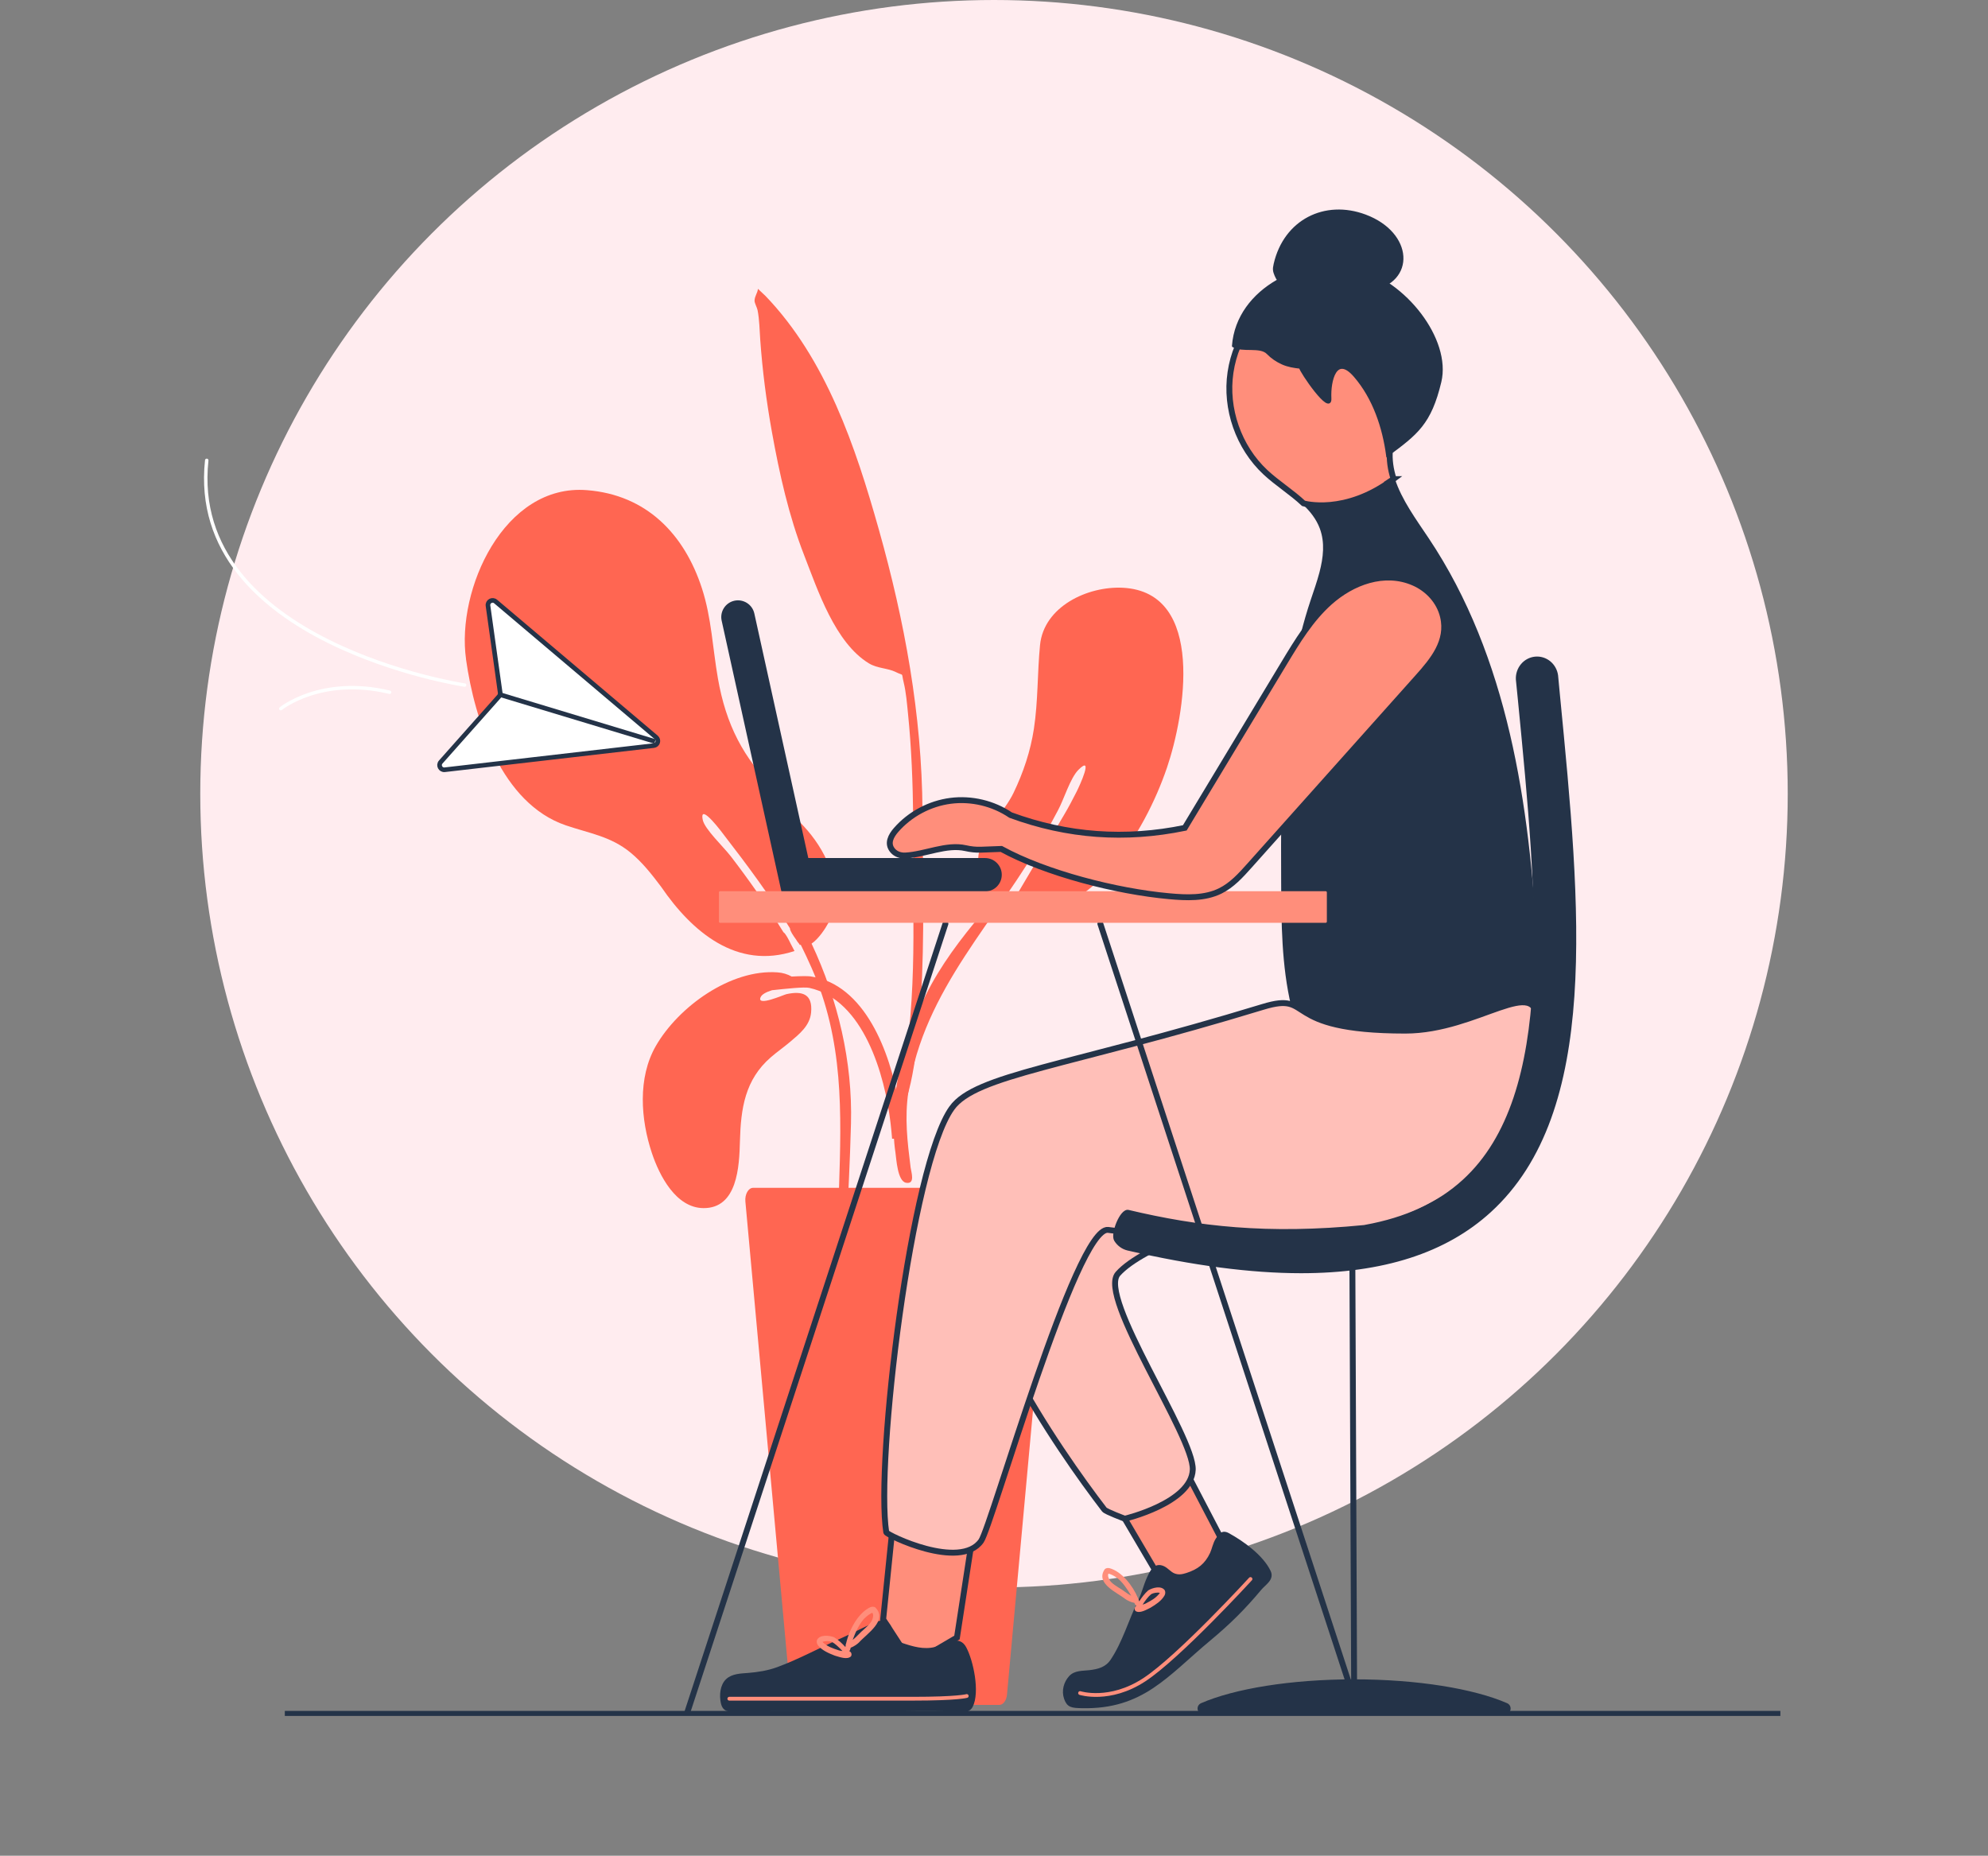
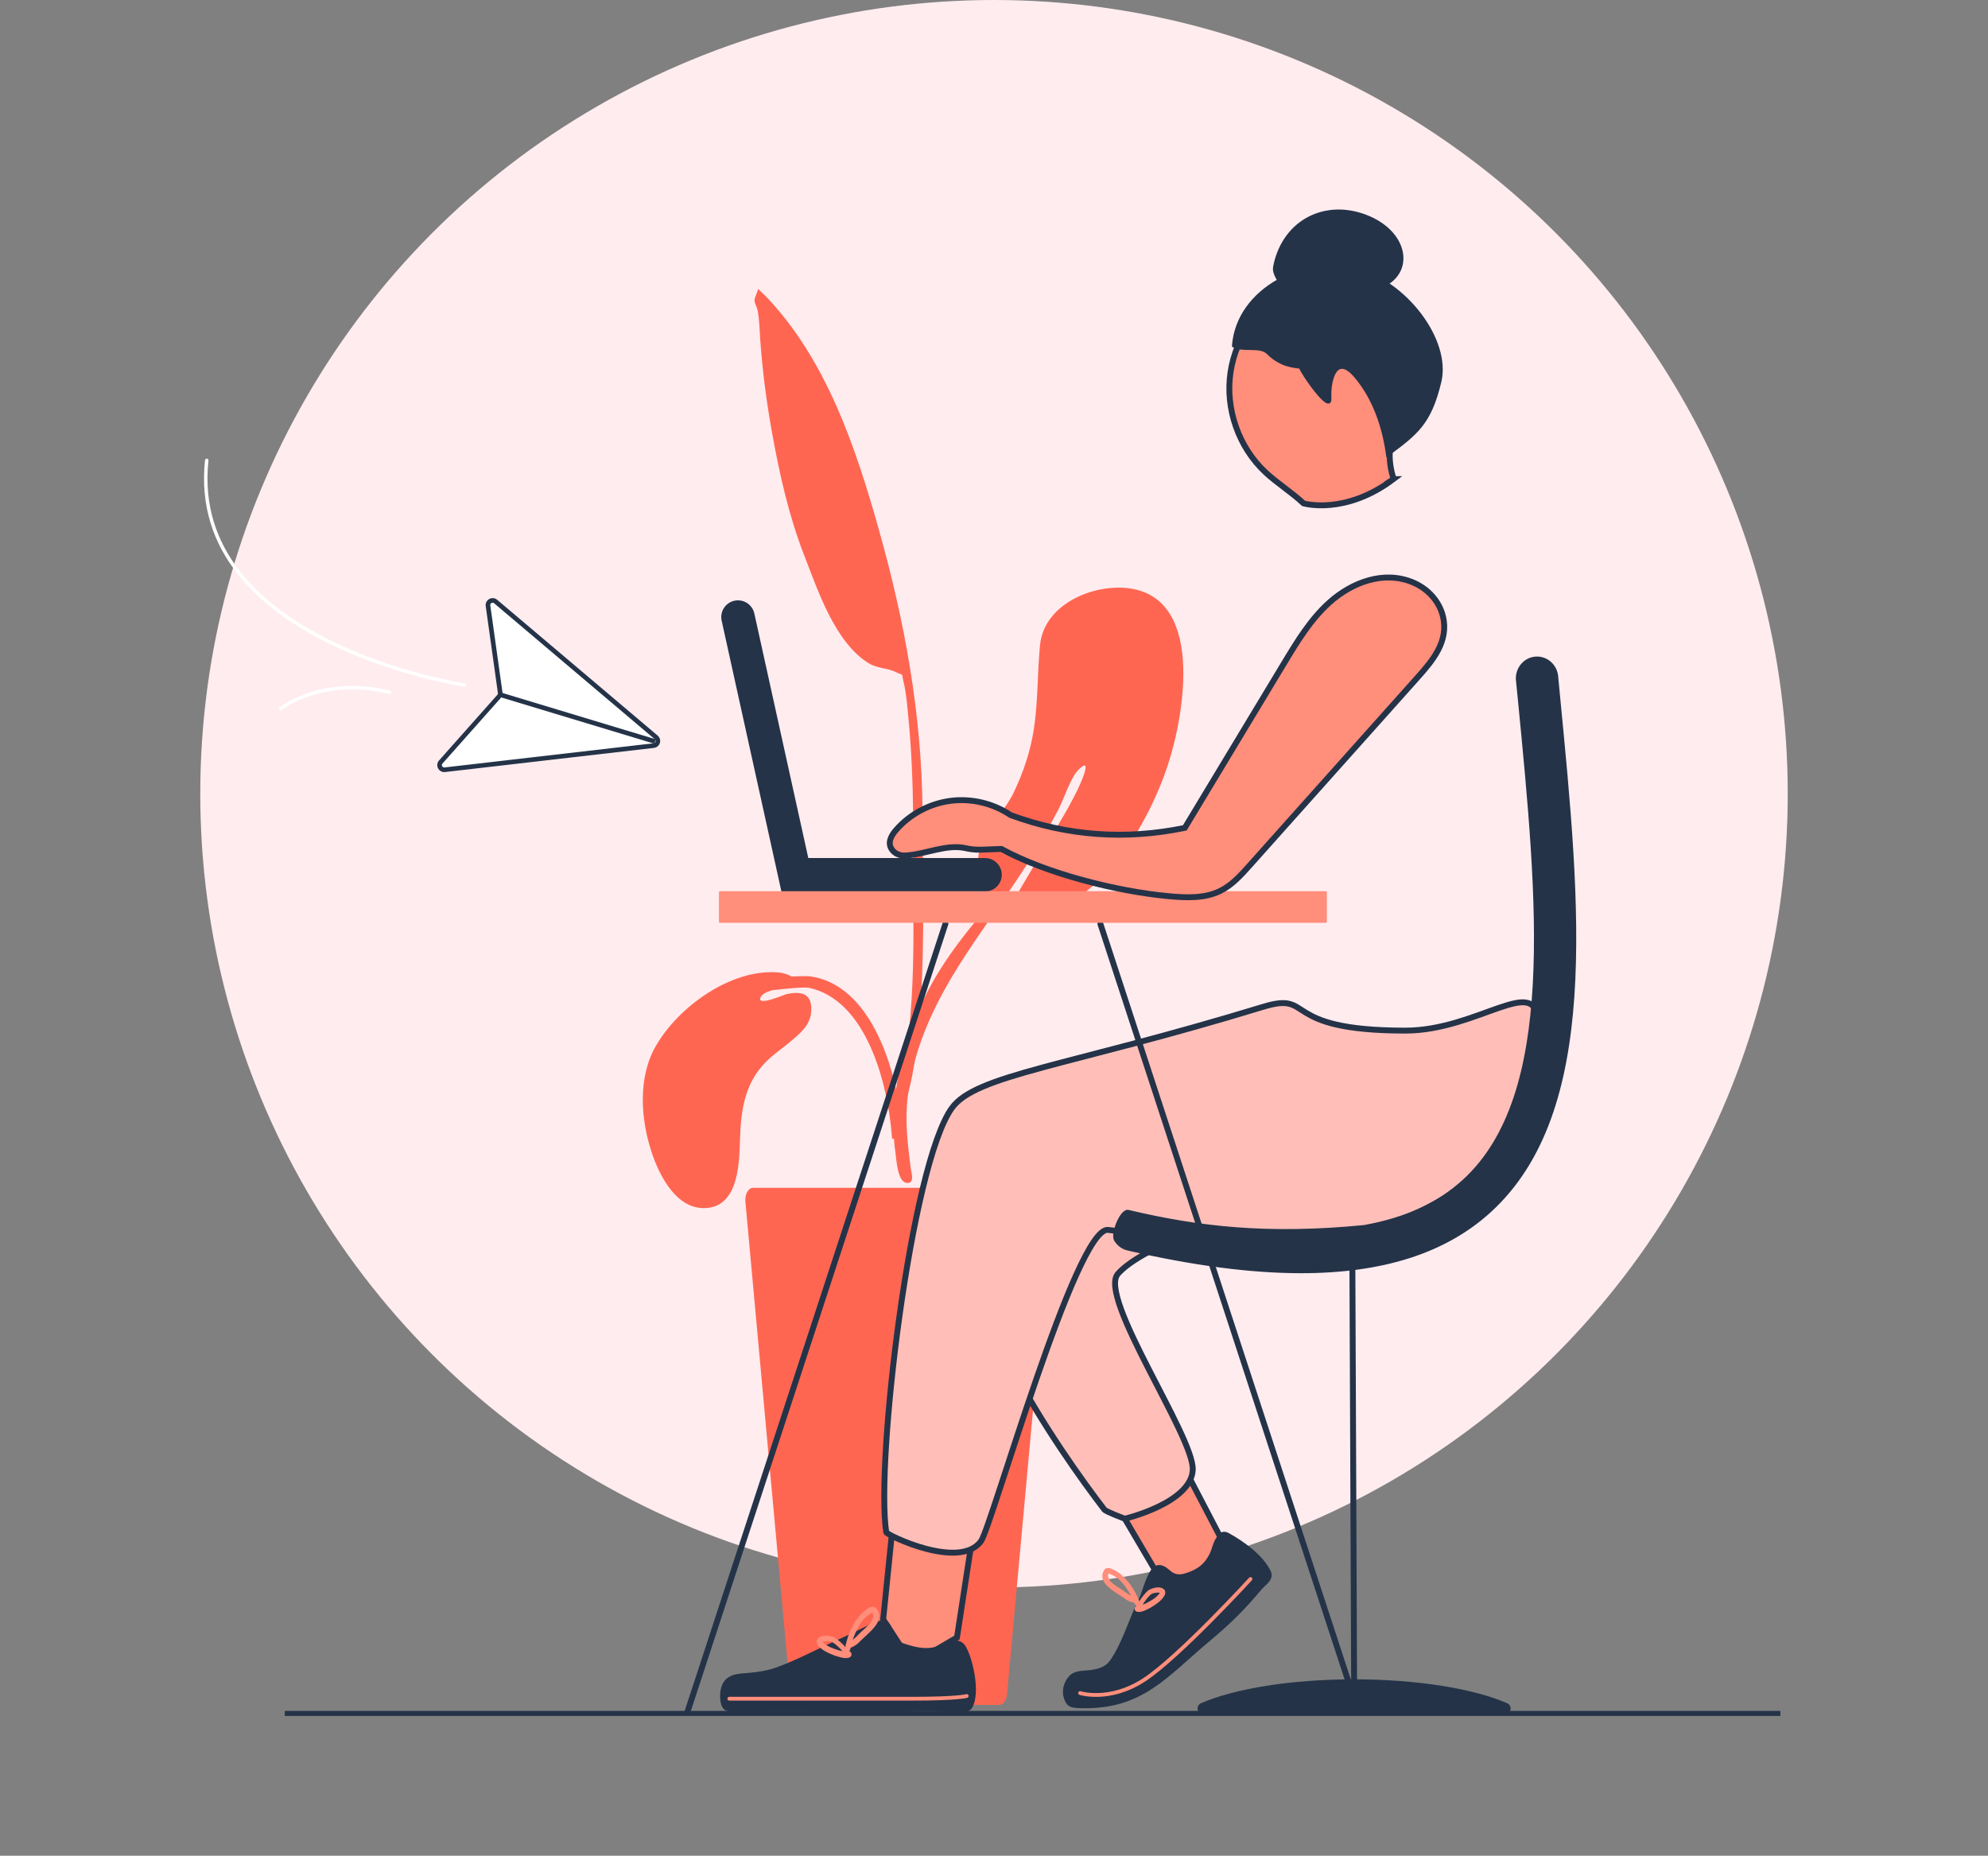
<svg xmlns="http://www.w3.org/2000/svg" width="541" height="505" viewBox="0 0 541 505" fill="none">
  <rect x="0" y="0" width="541" height="505" fill="#808080" stroke="none" />
  <circle cx="270.5" cy="216" r="216" fill="#FFECEF" />
  <g clip-path="url(#clip0_733_3395)">
    <path d="M368.485 457.345C385.761 457.345 401.03 459.908 409.984 463.8C411.262 464.356 410.837 466.278 409.444 466.278H327.544C326.151 466.278 325.726 464.356 327.004 463.8C335.954 459.908 351.21 457.345 368.485 457.345V457.345Z" fill="#243348" stroke="#243348" stroke-width="0.686" stroke-miterlimit="10" />
    <path d="M368.495 457.345L368.017 341.453Z" fill="#FF8E7B" />
    <path d="M368.495 457.345L368.017 341.453" stroke="#243348" stroke-width="1.603" stroke-miterlimit="10" />
-     <path fill-rule="evenodd" clip-rule="evenodd" d="M126.809 179.357C129.156 196.094 136.558 218.648 153.962 224.596C160.342 226.778 166.142 227.557 171.551 231.988C174.796 234.642 177.392 237.978 179.928 241.34C179.938 241.353 179.948 241.37 179.958 241.384C188.291 253.541 200.505 263.995 216.209 258.801C215.899 258.245 215.586 257.604 215.248 256.97C214.638 255.716 213.795 254.033 213.201 253.692C208.77 246.452 203.436 238.962 198.893 233.054C196.84 230.397 191.754 225.621 191.242 223.112C190.173 217.909 197.086 227.318 197.039 227.26C203.368 235.442 209.563 243.785 214.972 252.613C214.972 252.62 214.972 252.627 214.972 252.634C214.979 253.325 215.855 254.586 216.628 255.658C216.87 256.08 217.123 256.461 217.413 256.761C217.518 256.913 217.605 257.051 217.67 257.166C217.707 257.136 217.744 257.105 217.784 257.075C217.838 257.115 217.896 257.159 217.956 257.19C218.968 259.233 219.939 261.3 220.853 263.378C229.59 283.21 229.003 302.51 228.316 323.735C228.177 328.092 226.65 334.641 227.867 338.812C229.199 343.372 230.083 338.883 230.238 336.162C230.814 326.038 231.31 315.894 231.58 305.757C232.028 288.96 228.066 272.142 220.856 256.788C222.782 255.493 224.64 252.644 225.385 251.227C228.154 245.946 227.476 239.596 225.075 234.298C223.197 230.15 220.644 226.761 217.703 223.763C216.223 220.762 214.142 217.956 211.32 215.225C202.205 206.403 197.534 197.014 195.369 184.631C193.929 176.399 193.633 168.171 191.036 160.162C186.224 145.297 175.885 134.671 159.783 133.393C137.142 131.531 124.169 160.482 126.823 179.364L126.809 179.357Z" fill="#FF6652" />
    <path fill-rule="evenodd" clip-rule="evenodd" d="M317.561 208.929C311.666 226.293 296.195 252.704 274.228 247.7C279.307 239.05 284.797 229.891 289.717 221.497C290.789 219.686 291.946 217.491 292.991 215.424C293.821 213.792 297.736 205.236 293.48 209.492C291.217 211.751 289.538 217.548 287.869 220.593C286.813 222.522 285.292 225.45 284.571 226.677C271.463 250.496 251.328 268.986 247.207 297.05C246.138 304.324 246.927 310.583 247.811 317.746C247.949 318.869 249.166 322.342 246.563 321.867C244.229 321.445 243.936 315.368 243.683 313.675C241.72 300.341 245.187 286.11 250.485 273.926C254.157 265.472 259.354 258.211 265.123 251.133C268.071 247.521 268.853 247.862 267.379 243.555C266.162 240.015 265.67 234.922 266.553 231.3C267.936 225.618 273.25 221.093 275.813 215.771C278.477 210.241 280.433 204.41 281.357 198.34C282.514 190.742 282.281 183.154 283.026 175.546C284.055 165.075 295.969 159.45 305.603 159.95C328.237 161.174 322.424 194.62 317.564 208.929H317.561Z" fill="#FF6652" />
    <path fill-rule="evenodd" clip-rule="evenodd" d="M206.254 78.6C206.19 79.713 205.388 80.488 205.337 81.813C205.31 82.437 206.015 83.688 206.157 84.393C206.679 87.01 206.689 89.792 206.885 92.453C207.489 100.897 208.558 109.18 210.058 117.516C212.095 128.86 214.648 140.356 218.853 151.138C222.525 160.567 227.243 174.933 236.469 180.527C238.796 181.937 241.565 181.778 243.807 182.901C246.114 184.058 245.213 182.783 245.921 185.704C246.586 188.452 246.812 191.399 247.098 194.209C249.014 213.016 248.454 231.796 248.572 250.671C248.643 262.137 248.306 273.602 246.872 284.987C246.616 287.007 243.237 299.141 244.411 300.918C246.468 304.041 248.623 290.636 248.7 290.14C249.661 284.134 250.272 278.051 250.622 271.98C251.621 254.886 251.155 237.667 251.04 220.553C250.862 194.505 246.198 169.065 239.137 144.012C232.81 121.579 224.825 97.721 208.298 80.518C207.634 79.868 206.952 79.23 206.261 78.606L206.254 78.6Z" fill="#FF6652" />
    <path fill-rule="evenodd" clip-rule="evenodd" d="M215.451 265.749C217.913 265.604 219.946 265.617 220.496 265.698C235.469 267.792 242.297 286.761 244.482 299.677C245.052 303.053 245.302 306.466 245.491 309.879H242.769C242.655 308.462 242.516 307.053 242.351 305.643C240.82 292.606 235.05 272.085 220.236 268.834C218.864 268.531 214.089 269.037 210.086 269.472C208.538 269.951 207.311 270.588 206.974 271.394C205.874 274.028 213.3 270.692 214.038 270.534C218.361 269.603 221.194 270.504 220.729 275.522C220.392 279.16 217.515 281.41 214.912 283.608C213.249 285.015 211.445 286.266 209.799 287.692C202.731 293.803 201.598 301.62 201.359 310.587C201.177 317.331 200.728 328.871 191.391 328.767C183.928 328.682 179.453 319.931 177.403 313.794C174.341 304.624 173.508 293.294 178.462 284.664C184.613 273.96 198.85 263.675 211.6 264.616C212.976 264.707 214.281 265.101 215.448 265.752L215.451 265.749Z" fill="#FF6652" />
    <path fill-rule="evenodd" clip-rule="evenodd" d="M271.935 463.968H217.222C216.163 463.968 215.266 462.768 215.117 461.156L202.843 326.972C202.664 325.003 203.655 323.246 204.947 323.246H284.207C285.498 323.246 286.49 325.003 286.311 326.972L274.036 461.156C273.888 462.771 272.991 463.968 271.932 463.968H271.935Z" fill="#FF6652" />
    <path fill-rule="evenodd" clip-rule="evenodd" d="M243.058 414.028L240.34 440.676L248.207 452.776L260.421 445.623L264.873 416.679L243.058 414.028Z" fill="#FF8E7B" stroke="#243348" stroke-width="1.603" stroke-miterlimit="10" />
    <path fill-rule="evenodd" clip-rule="evenodd" d="M320.164 395.433L332.118 418.334L329.397 431.985L315.898 429.942L301.569 405.601L320.164 395.433Z" fill="#FF8E7B" stroke="#243348" stroke-width="1.603" stroke-miterlimit="10" />
    <path d="M267.958 330.662C267.604 331.363 267.253 332.054 266.889 332.793C257.845 351.074 288.215 394.762 300.52 410.794C300.978 411.391 306.101 413.293 306.101 413.293C306.101 413.293 324.199 409.007 324.587 399.979C324.975 390.952 298.625 352.942 304.233 346.633C311.068 338.941 334.751 331.707 343.229 327.36C340.359 327.303 316.936 327.917 314.059 327.907C299.451 327.849 283.143 329.927 267.961 330.665L267.958 330.662Z" fill="#FFBFB8" stroke="#243348" stroke-width="1.603" stroke-miterlimit="10" />
    <path fill-rule="evenodd" clip-rule="evenodd" d="M331.164 418.864C331.909 417.771 332.556 416.604 334.222 417.508C338.11 419.619 343.469 423.453 345.462 427.639C346.467 429.746 344.214 430.93 342.976 432.407C338.596 437.641 334.701 441.546 329.184 446.139C317.503 455.865 310.927 464.875 294.434 464.511C291.723 464.45 290.654 464.363 289.908 462.225C289.163 460.087 289.841 457.854 291.196 456.36C292.552 454.866 294.717 455.062 296.46 454.853C298.929 454.56 301.06 454.006 302.493 451.889C305.768 447.053 307.508 440.848 310.03 435.681C311.16 433.368 311.419 431.685 312.475 429.362C313.24 427.679 314.229 425.484 316.559 426.499C317.607 426.954 318.383 428.077 319.543 428.515C320.703 428.954 321.742 428.782 322.973 428.384C326.115 427.365 328.152 425.855 329.606 422.762C330.142 421.619 330.418 419.96 331.164 418.867V418.864Z" fill="#243348" stroke="#243348" stroke-width="0.686" stroke-miterlimit="10" />
    <path fill-rule="evenodd" clip-rule="evenodd" d="M316.97 432.764C316.006 431.422 313.686 432.06 312.485 432.781C311.507 433.628 310.728 434.69 310.023 435.783C309.973 435.651 309.926 435.52 309.875 435.388C309.865 435.297 309.851 435.206 309.821 435.095C309.794 435.047 309.754 435.024 309.723 434.987C308.209 431.345 305.178 427.649 301.964 426.755C301.502 426.654 300.989 426.688 300.639 427.035C297.991 430.93 303.97 433.328 306.398 435.253C306.823 435.547 307.865 436.052 308.701 436.191C308.806 436.464 308.938 436.737 309.17 436.993C309.19 437.007 309.214 436.997 309.234 437.007C309.16 437.044 309.093 437.091 309.032 437.159C308.688 437.489 308.691 438.089 309.032 438.42C310.175 439.168 311.999 438.032 313.095 437.509C314.529 436.636 316.033 435.688 316.893 434.204C317.135 433.769 317.196 433.223 316.967 432.768L316.97 432.764ZM304.395 432.022C302.783 431.007 301.836 430.333 301.546 428.917C301.552 428.417 301.515 428.616 301.64 428.252C301.64 428.249 301.643 428.242 301.647 428.239C302.19 428.347 303.067 428.745 304.038 429.416C305.451 430.535 306.709 432.319 307.848 434.268C306.624 433.648 305.602 432.683 304.395 432.022V432.022ZM315.426 433.759C314.4 434.96 313.439 435.482 311.824 436.342C311.423 436.518 311.912 436.322 311.305 436.548C311.2 436.589 311.072 436.629 310.944 436.666C311.642 435.584 312.499 434.434 313.305 433.806C313.932 433.483 314.886 433.294 315.625 433.462C315.561 433.567 315.486 433.675 315.426 433.759Z" fill="#FF8E7B" />
    <path d="M379.187 130.384C379.207 130.371 379.227 130.364 379.248 130.347C378.425 127.781 378.01 125.13 378.246 122.378C378.647 117.674 380.94 113.347 381.918 108.727C383.618 100.708 381.018 91.906 375.238 86.096C359.645 70.418 337.874 81.159 334.863 101.325C333.389 111.203 337.058 121.704 344.362 128.516C347.586 131.521 351.555 133.986 354.738 136.984C354.738 136.984 366.008 140.305 379.19 130.384H379.187Z" fill="#FF8E7B" stroke="#243348" stroke-width="1.603" stroke-miterlimit="10" />
-     <path d="M359.392 155.869C358.721 158.428 357.814 160.974 356.991 163.44C348.858 187.828 348.881 214.074 348.986 239.781C349.033 251.187 349.094 262.713 351.721 273.815C354.348 284.916 359.814 295.718 368.872 302.651C377.929 309.585 390.946 311.925 401.019 306.573C409.082 302.29 414.255 293.795 416.514 284.947C418.773 276.101 418.48 266.821 417.991 257.705C415.92 219.001 410.06 178.928 388.535 146.699C385.075 141.52 381.109 136.144 379.248 130.351C379.228 130.364 379.207 130.371 379.187 130.388C366.009 140.312 354.735 136.987 354.735 136.987C356.779 138.913 358.502 141.054 359.487 143.705C360.94 147.617 360.468 151.761 359.392 155.869V155.869Z" fill="#243348" stroke="#243348" stroke-width="0.686" stroke-miterlimit="10" />
    <path d="M335.598 94.142C336.761 78.478 355.251 69.754 368.814 73.18C382.38 76.603 394.611 92.503 391.896 103.885C389.182 115.266 385.519 117.977 377.548 123.879C376.533 116.349 373.929 108.356 368.699 102.31C363.465 96.263 361.729 103.615 361.971 108.39C362.214 113.165 353.885 100.947 353.844 99.99C352.094 99.794 350.513 99.548 348.972 98.85C347.431 98.152 346.132 97.265 344.989 96.088C342.949 93.984 338.09 95.683 335.591 94.145C335.496 94.135 335.591 94.145 335.591 94.145L335.598 94.142Z" fill="#243348" stroke="#243348" stroke-width="0.686" stroke-miterlimit="10" />
    <path d="M349.12 77.23C348.115 76.502 347.619 75.999 347.178 74.897C346.736 73.794 346.604 73.345 346.942 71.882C349.666 60.045 360.572 54.629 371.508 58.709C384.309 63.485 385.037 76.667 372.931 78.835C365.36 80.191 364.167 80.393 358.788 84.211C355.8 81.773 352.263 79.503 349.123 77.23H349.12Z" fill="#243348" stroke="#243348" stroke-width="0.686" stroke-miterlimit="10" />
    <path fill-rule="evenodd" clip-rule="evenodd" d="M259.278 446.864C260.583 446.625 261.797 446.877 262.626 448.419C264.562 452.02 266.339 460.502 264.39 464.332C263.408 466.261 260.674 465.486 258.923 465.415C252.725 465.165 246.47 465.391 240.268 465.395C227.134 465.395 213.989 465.256 200.854 465.395C198.696 465.418 197.037 465.874 196.497 463.358C196.069 461.365 196.275 458.677 197.829 457.203C199.33 455.78 201.67 455.757 203.606 455.602C206.344 455.382 209.039 454.951 211.628 454.003C217.537 451.838 223.229 448.702 228.992 446.149C231.572 445.006 234.064 443.701 236.623 442.524C238.478 441.671 240.909 440.291 242.137 442.638C242.686 443.694 242.74 444.965 243.401 445.967C244.123 447.06 245.256 447.387 246.45 447.768C249.498 448.746 252.52 449.366 255.605 448.186C256.748 447.751 258.05 447.09 259.278 446.864V446.864Z" fill="#243348" stroke="#243348" stroke-width="0.686" stroke-miterlimit="10" />
    <path fill-rule="evenodd" clip-rule="evenodd" d="M222.645 447.808C223.805 449.194 225.539 449.906 227.181 450.553C228.412 450.897 230.506 451.747 231.558 450.766C231.855 450.361 231.75 449.741 231.335 449.457C231.261 449.397 231.18 449.363 231.099 449.336C231.119 449.322 231.146 449.326 231.163 449.309C231.359 449.002 231.443 448.695 231.504 448.392C232.347 448.098 233.335 447.387 233.723 447.002C235.895 444.567 241.664 441.006 238.215 437.445C237.786 437.148 237.25 437.209 236.792 437.395C233.622 438.902 231.143 443.279 230.229 447.329C230.202 447.373 230.165 447.404 230.145 447.457C230.135 447.576 230.138 447.673 230.145 447.771C230.118 447.916 230.091 448.061 230.061 448.21C229.133 447.205 228.135 446.243 226.968 445.542C225.596 445.009 223.073 444.766 222.315 446.331C222.16 446.844 222.321 447.397 222.652 447.808H222.645ZM232.04 446.25C232.87 444.021 233.854 441.947 235.119 440.531C236.002 439.664 236.842 439.094 237.385 438.882C237.385 438.885 237.392 438.892 237.395 438.895C237.591 439.253 237.513 439.054 237.614 439.57C237.57 441.091 236.707 441.961 235.22 443.303C234.087 444.203 233.2 445.387 232.043 446.254L232.04 446.25ZM223.829 446.817C224.564 446.51 225.586 446.533 226.297 446.756C227.245 447.262 228.341 448.301 229.261 449.295C229.12 449.279 228.985 449.262 228.867 449.238C228.199 449.11 228.739 449.228 228.29 449.117C226.459 448.516 225.37 448.145 224.088 447.087C224.008 447.009 223.913 446.911 223.829 446.817V446.817Z" fill="#FF8E7B" />
    <path d="M263.078 461.534C263.078 461.534 260.687 462.276 248.335 462.276C235.982 462.276 198.47 462.276 198.47 462.276" stroke="#FF8E7B" stroke-width="1.029" stroke-miterlimit="10" stroke-linecap="round" />
    <path d="M259.018 301.552C265.547 292.46 290.157 290.339 343.647 274.017C358.009 269.633 347.663 280.465 382.427 280.465C402.269 280.465 418.698 264.568 418.331 278.435C417.811 298.001 410.996 314.65 395.757 324.484C360.427 347.28 318.622 336.6 301.545 334.692C292.831 333.717 269.863 415.273 266.997 419.343C261.301 427.436 241.287 417.697 241.176 416.982C238.219 397.801 247.87 317.081 259.018 301.555V301.552Z" fill="#FFBFB8" stroke="#243348" stroke-width="1.603" stroke-miterlimit="10" />
    <path d="M306.893 339.962C305.501 339.628 304.293 338.741 303.531 337.497C303.525 337.484 303.514 337.473 303.508 337.46C302.486 335.76 305.12 329.137 307.052 329.596C325.859 334.067 344.807 336.32 371.306 333.71C371.373 333.703 371.437 333.673 371.505 333.663C382.602 331.66 391.485 327.549 398.297 321.317C423.871 297.984 418.793 245.666 413.414 190.445L412.861 184.911C412.784 183.471 413.252 182.055 414.163 180.962C415.073 179.866 416.358 179.178 417.751 179.036C419.143 178.895 420.533 179.313 421.636 180.2C422.735 181.09 423.463 182.382 423.662 183.808L424.178 189.268C429.843 247.474 435.205 302.442 405.476 329.602C393.4 340.633 376.408 346.14 354.04 346.14C340.399 346.133 324.685 344.076 306.893 339.962V339.962Z" fill="#243348" stroke="#243348" stroke-width="0.686" stroke-miterlimit="10" />
    <path d="M293.921 460.734C293.921 460.734 301.953 463.297 311.389 457.123C320.828 450.948 340.302 429.696 340.302 429.696" stroke="#FF8E7B" stroke-width="1.029" stroke-miterlimit="10" stroke-linecap="round" />
    <path d="M257.285 251.386L187.072 465.877" stroke="#243348" stroke-width="1.603" stroke-miterlimit="10" stroke-linecap="round" />
    <path d="M299.44 251.386L369.653 465.877" stroke="#243348" stroke-width="1.603" stroke-miterlimit="10" stroke-linecap="round" />
    <path d="M212.928 242.261H268.063C270.386 242.261 272.271 240.376 272.271 238.052C272.271 235.729 270.386 233.843 268.063 233.843H219.689L204.942 167.015C204.44 164.745 202.187 163.319 199.924 163.811C197.655 164.313 196.222 166.559 196.721 168.829L212.924 242.261H212.928Z" fill="#243348" stroke="#243348" stroke-width="0.686" stroke-miterlimit="10" />
    <path d="M136.113 188.492L132.801 164.832C132.639 163.679 133.988 162.937 134.875 163.689L156.579 182.054L178.582 200.673C179.429 201.391 179.01 202.774 177.908 202.902L149.274 206.21L121.032 209.474C119.876 209.609 119.164 208.244 119.94 207.374L135.806 189.514C136.052 189.237 136.167 188.863 136.113 188.495V188.492Z" fill="white" stroke="#243348" stroke-width="1.26" />
    <path d="M135.957 189.002L178.248 201.786" stroke="#243348" stroke-width="1.26" />
    <path d="M126.444 186.432C126.444 186.432 50.941 175.048 56.258 125.276" stroke="white" stroke-width="0.936" stroke-miterlimit="10" stroke-linecap="round" />
    <path d="M76.414 192.846C76.414 192.846 87.38 183.92 106.022 188.381" stroke="white" stroke-width="0.936" stroke-miterlimit="10" stroke-linecap="round" />
    <path d="M195.969 251.126L360.761 251.126C360.938 251.126 361.082 250.983 361.082 250.806V242.841C361.082 242.664 360.938 242.52 360.761 242.52L195.969 242.52C195.792 242.52 195.649 242.664 195.649 242.841V250.806C195.649 250.983 195.792 251.126 195.969 251.126Z" fill="#FF8E7B" />
    <path d="M275.02 221.814C290.549 227.514 306.219 228.626 322.423 225.291C331.443 210.332 340.464 195.369 349.488 180.409C353.046 174.511 356.681 168.515 361.813 163.922C367.951 158.429 376.688 155.121 384.65 158.554C388.585 160.25 391.698 163.622 392.689 167.79C394.288 174.531 389.907 179.725 385.783 184.338C370.534 201.409 355.288 218.476 340.039 235.546C337.679 238.19 335.234 240.898 332.05 242.46C327.812 244.54 322.848 244.318 318.147 243.889C303.737 242.581 284.553 237.634 272.487 231.024L266.957 231.23C265.561 231.28 264.172 231.129 262.809 230.818C257.565 229.614 251.819 232.518 246.397 232.815C245.119 232.886 243.807 232.464 242.967 231.5C241.264 229.547 242.505 227.409 243.861 225.854C247.624 221.541 252.999 218.668 258.675 217.933C264.35 217.198 270.279 218.607 275.02 221.814Z" fill="#FF8E7B" stroke="#243348" stroke-width="1.603" stroke-miterlimit="10" />
    <path d="M77.507 466.275H484.5" stroke="#243348" stroke-width="1.379" stroke-miterlimit="10" />
  </g>
  <defs>
    <clipPath id="clip0_733_3395">
      <rect width="429" height="410" fill="white" transform="translate(55.5 57)" />
    </clipPath>
  </defs>
</svg>